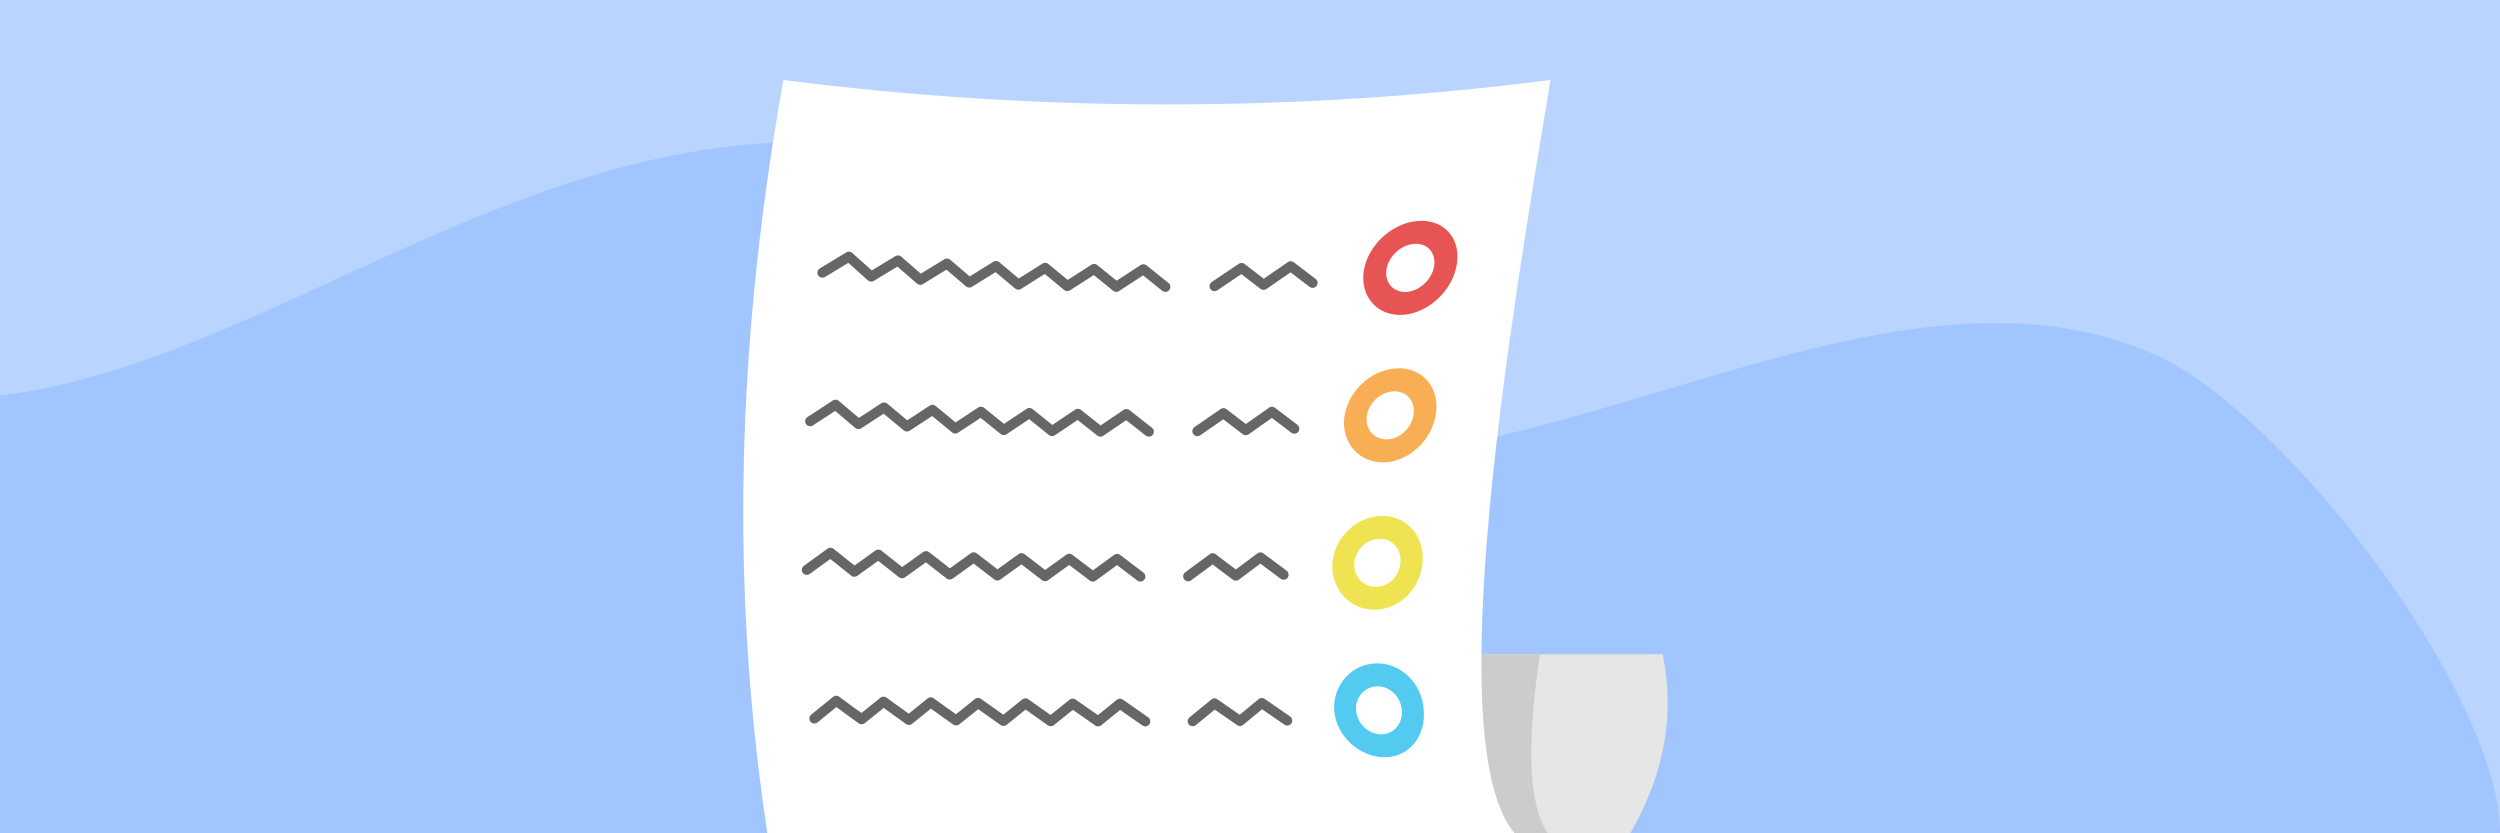
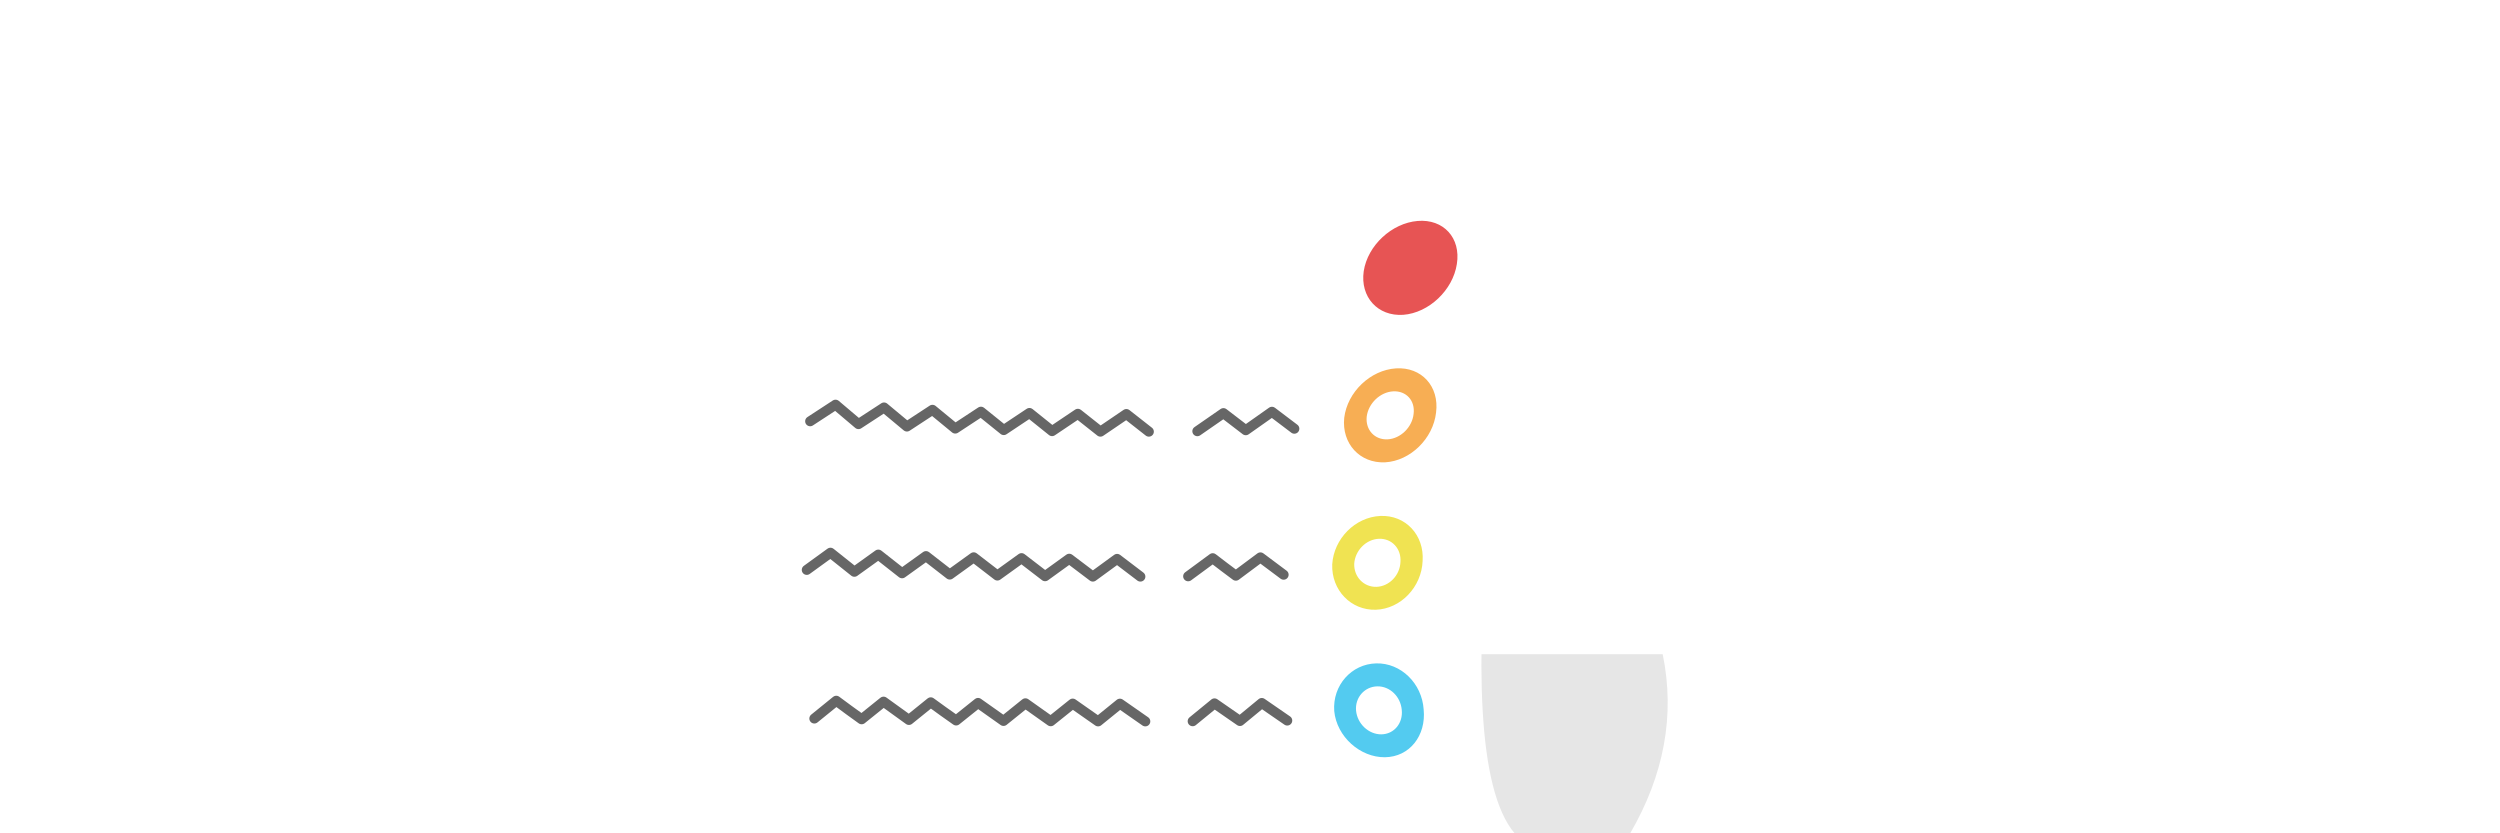
<svg xmlns="http://www.w3.org/2000/svg" xml:space="preserve" width="1500px" height="500px" version="1.1" style="shape-rendering:geometricPrecision; text-rendering:geometricPrecision; image-rendering:optimizeQuality; fill-rule:evenodd; clip-rule:evenodd" viewBox="0 0 149722.9 49907.7">
  <defs>
    <style type="text/css">
   
    .str0 {stroke:#666666;stroke-width:598.9;stroke-linecap:round;stroke-linejoin:round;stroke-miterlimit:2.613}
    .fil5 {fill:none}
    .fil9 {fill:#53CBF0}
    .fil0 {fill:#A1C5FF}
    .fil3 {fill:#CCCCCC}
    .fil2 {fill:#E6E6E6}
    .fil6 {fill:#E75454}
    .fil8 {fill:#F0E352}
    .fil7 {fill:#F7AE54}
    .fil4 {fill:white}
    .fil1 {fill:white;fill-opacity:0.251}
   
  </style>
  </defs>
  <g id="Layer_x0020_1">
    <g id="_2965471158288">
-       <rect class="fil0" width="149722.9" height="49907.7" />
      <path class="fil1" d="M149722.9 49907.7c0,-8345.6 -12951.4,-25314.3 -20729.8,-28698.7 -16414.2,-7142 -36120.1,8698.6 -55894.9,6339.3 -10566.9,-1260.6 -10174.7,-17658.6 -20769,-18830.6 -20175.7,-2231.9 -35945.1,13000.3 -52329.2,14973.7l0 -23691.4 149722.9 0 0 49907.7z" />
      <path class="fil2" d="M77319.4 44544.5l11402.9 -5363.2c3371.2,0 7484,0 10855.3,0 752.4,3653.6 82.1,7227.9 -1947.3,10726.3l-6920.1 0 -13390.8 -5363.1z" />
-       <path class="fil3" d="M77319.4 44544.5l11402.9 -5363.2 3502.1 0c-744.3,5012.7 -765.8,8965 482.1,10726.3l-1996.3 0 -13390.8 -5363.1z" />
      <path class="fil4" d="M46916.7 4791.1c15318,1952.3 30631.2,1951.7 45939.9,0 -2334.7,14077.6 -6699,39753.4 -2146.4,45116.5l-44753.2 0c-1951.5,-12959.9 -2195.2,-27460.2 959.7,-45116.5z" />
      <g>
        <g>
-           <path class="fil5 str0" d="M49252.9 16332c530.7,-320.4 1051.8,-640.7 1587.4,-961 443.9,401.5 897.5,798.5 1336.5,1195.6 535.6,-324.9 1071.2,-649.7 1601.9,-970.1 444,388 892.7,776.1 1336.6,1164.1 535.6,-324.9 1066.3,-649.7 1597.1,-979.1 443.9,383.5 892.6,762.5 1336.5,1141.5 535.6,-329.4 1066.3,-658.7 1601.9,-992.6 443.9,374.5 892.7,744.4 1336.5,1118.9 530.8,-333.9 1066.4,-672.2 1606.8,-1010.6 439,365.4 883,730.9 1326.8,1096.3 535.6,-342.9 1066.4,-681.2 1606.8,-1028.6 443.9,356.4 887.8,712.8 1326.9,1073.7 540.4,-351.9 1080.8,-699.3 1621.2,-1055.7 439,351.9 878.1,703.8 1317.2,1055.7m2943.3 -40.6c535.5,-356.4 1076,-721.8 1621.2,-1091.8 434.2,338.4 878.1,676.8 1317.2,1015.2 540.4,-370 1080.8,-744.5 1626,-1118.9 439.1,333.8 878.2,663.2 1312.5,997" />
          <path class="fil5 str0" d="M48519.5 25228.9c501.8,-329.3 1013.2,-663.2 1519.9,-992.6 458.3,388.1 911.9,776.1 1375.1,1164.1 506.6,-333.9 1018.1,-667.8 1529.5,-997.1 453.6,383.5 907.1,762.5 1370.3,1141.4 506.6,-333.8 1013.3,-667.7 1529.6,-1001.5 453.5,374.4 907.1,748.9 1365.4,1123.4 506.7,-338.4 1022.9,-676.8 1539.2,-1010.7 448.8,365.5 907.1,730.9 1365.5,1100.9 501.8,-338.4 1018.1,-681.3 1539.2,-1024.2 448.7,365.5 897.4,726.4 1355.8,1087.4 506.7,-347.5 1022.9,-685.8 1544,-1037.7 443.9,356.4 897.5,712.8 1351.1,1069.2 511.4,-347.3 1032.5,-699.3 1553.6,-1055.7 448.7,351.9 892.6,703.8 1346.2,1055.7m2904.6 -27c516.3,-356.5 1037.4,-717.4 1563.3,-1082.8 439.1,342.9 887.9,681.2 1336.6,1024.1 516.2,-365.4 1037.3,-735.4 1568.1,-1105.3 439.1,338.3 887.8,676.7 1341.4,1015.1" />
          <path class="fil5 str0" d="M48316.8 34130.4c477.7,-342.9 940.9,-681.3 1418.6,-1028.6 472.8,383.4 960.2,762.4 1433,1141.4 477.7,-342.9 950.5,-685.8 1433,-1028.6 472.9,374.4 950.6,748.9 1423.4,1118.8 477.7,-342.9 950.6,-681.2 1433.1,-1028.6 468,369.9 950.5,739.9 1423.4,1105.3 477.6,-342.9 955.3,-685.8 1433,-1033.1 472.8,365.4 945.7,730.9 1418.5,1091.8 482.6,-342.9 960.2,-690.3 1447.5,-1042.2 468.1,365.4 936.1,721.9 1408.9,1082.8 482.5,-347.4 965,-694.8 1447.6,-1046.7 463.1,356.4 936,712.8 1413.7,1069.2 477.7,-351.9 960.2,-703.8 1452.3,-1060.2 463.2,356.4 926.4,703.8 1394.4,1060.2m2861.3 -18c487.3,-356.4 974.6,-717.4 1471.6,-1082.8 453.6,351.9 916.8,699.3 1384.8,1046.7 482.5,-365.5 974.7,-726.4 1471.6,-1096.3 458.4,347.4 926.4,690.3 1389.6,1037.7" />
          <path class="fil5 str0" d="M48770.4 43031.9c434.2,-356.4 873.3,-708.3 1312.4,-1064.8 501.8,374.5 1008.4,744.5 1519.9,1109.9 434.2,-351.9 873.3,-703.8 1312.4,-1055.7 506.6,369.9 1013.2,735.4 1519.8,1096.3 439.1,-351.9 868.6,-699.3 1307.6,-1055.7 501.8,369.9 1013.3,730.9 1519.9,1087.3 434.3,-347.4 873.3,-699.3 1312.4,-1051.2 506.6,360.9 1013.3,721.8 1524.7,1078.3 434.3,-347.4 873.4,-699.3 1312.4,-1055.8 506.7,361 1008.5,717.4 1515.1,1073.8 439.1,-351.9 878.2,-699.3 1317.2,-1055.7 501.8,356.4 1013.3,712.8 1519.9,1064.7 434.2,-351.9 873.3,-703.8 1307.6,-1060.2 511.4,356.4 1013.3,708.3 1519.9,1060.2m2837.1 -9c434.2,-351.9 873.3,-708.3 1307.6,-1069.3 506.6,356.5 1018,703.9 1524.7,1055.8 434.2,-356.4 873.3,-717.4 1307.6,-1078.3 511.4,351.9 1018,703.8 1524.7,1051.2" />
          <path class="fil6" d="M84900.1 13232.4c1544.1,-128.5 2600.7,1010.7 2349.8,2580.7 -236.4,1561 -1674.2,2923.6 -3208.6,3040.9 -1529.5,103.7 -2591,-1069.3 -2369.1,-2612.3 236.4,-1547.5 1683.9,-2880.7 3227.9,-3009.3z" />
          <path class="fil7" d="M83602.2 22061.7c1527.1,-97 2605.5,1073.8 2402.9,2643.9 -173.7,1561 -1539.2,2896.5 -3049.4,2982.2 -1515.1,72.1 -2610.4,-1123.4 -2451.1,-2666.4 188.1,-1547.5 1570.5,-2862.7 3097.6,-2959.7z" />
          <path class="fil8" d="M82666.2 30900.1c1502.9,-67.7 2639.3,1136.9 2533.1,2697.9 -62.7,1561.1 -1312.4,2869.4 -2803.3,2919.1 -1486.2,45.1 -2663.5,-1173.1 -2610.4,-2716.1 91.7,-1538.4 1377.6,-2833.3 2880.6,-2900.9z" />
          <path class="fil9" d="M82420.1 39729.4c1481.2,-36.1 2740.6,1200.1 2841.9,2761.1 154.4,1561 -839.5,2842.3 -2320.8,2860.4 -1481.3,13.5 -2885.4,-1227.2 -3035,-2765.7 -110.9,-1542.9 1032.6,-2819.7 2513.9,-2855.8z" />
          <path class="fil4" d="M82482.8 41105.4c757.5,-15.7 1399.3,613.6 1466.8,1407.7 86.9,798.5 -463.2,1457.2 -1220.7,1466.2 -757.5,9 -1437.9,-627.1 -1515.1,-1416.6 -72.4,-789.6 511.5,-1441.6 1269,-1457.3z" />
-           <path class="fil4" d="M84687.9 14604c788.8,-58.6 1322,523.3 1201.4,1326.4 -120.6,794.1 -854.1,1493.4 -1645.4,1552 -781.6,49.6 -1326.8,-541.4 -1211,-1335.4 120.6,-794.1 866.1,-1484.4 1655,-1543z" />
          <path class="fil4" d="M83433.3 23437.8c779.3,-42.8 1331.7,550.4 1225.6,1353.5 -82,794 -781.6,1479.8 -1553.7,1520.4 -776.8,40.6 -1336.5,-568.4 -1254.5,-1358 96.5,-794 803.4,-1473 1582.6,-1515.9z" />
          <path class="fil4" d="M82584.1 32267.1c769.6,-29.3 1346.2,591 1288.3,1385.1 -28.9,798.5 -670.7,1466.2 -1433,1493.3 -762.4,22.6 -1360.7,-595.5 -1336.6,-1385.1 53.1,-794 711.7,-1464 1481.3,-1493.3z" />
        </g>
      </g>
    </g>
  </g>
</svg>